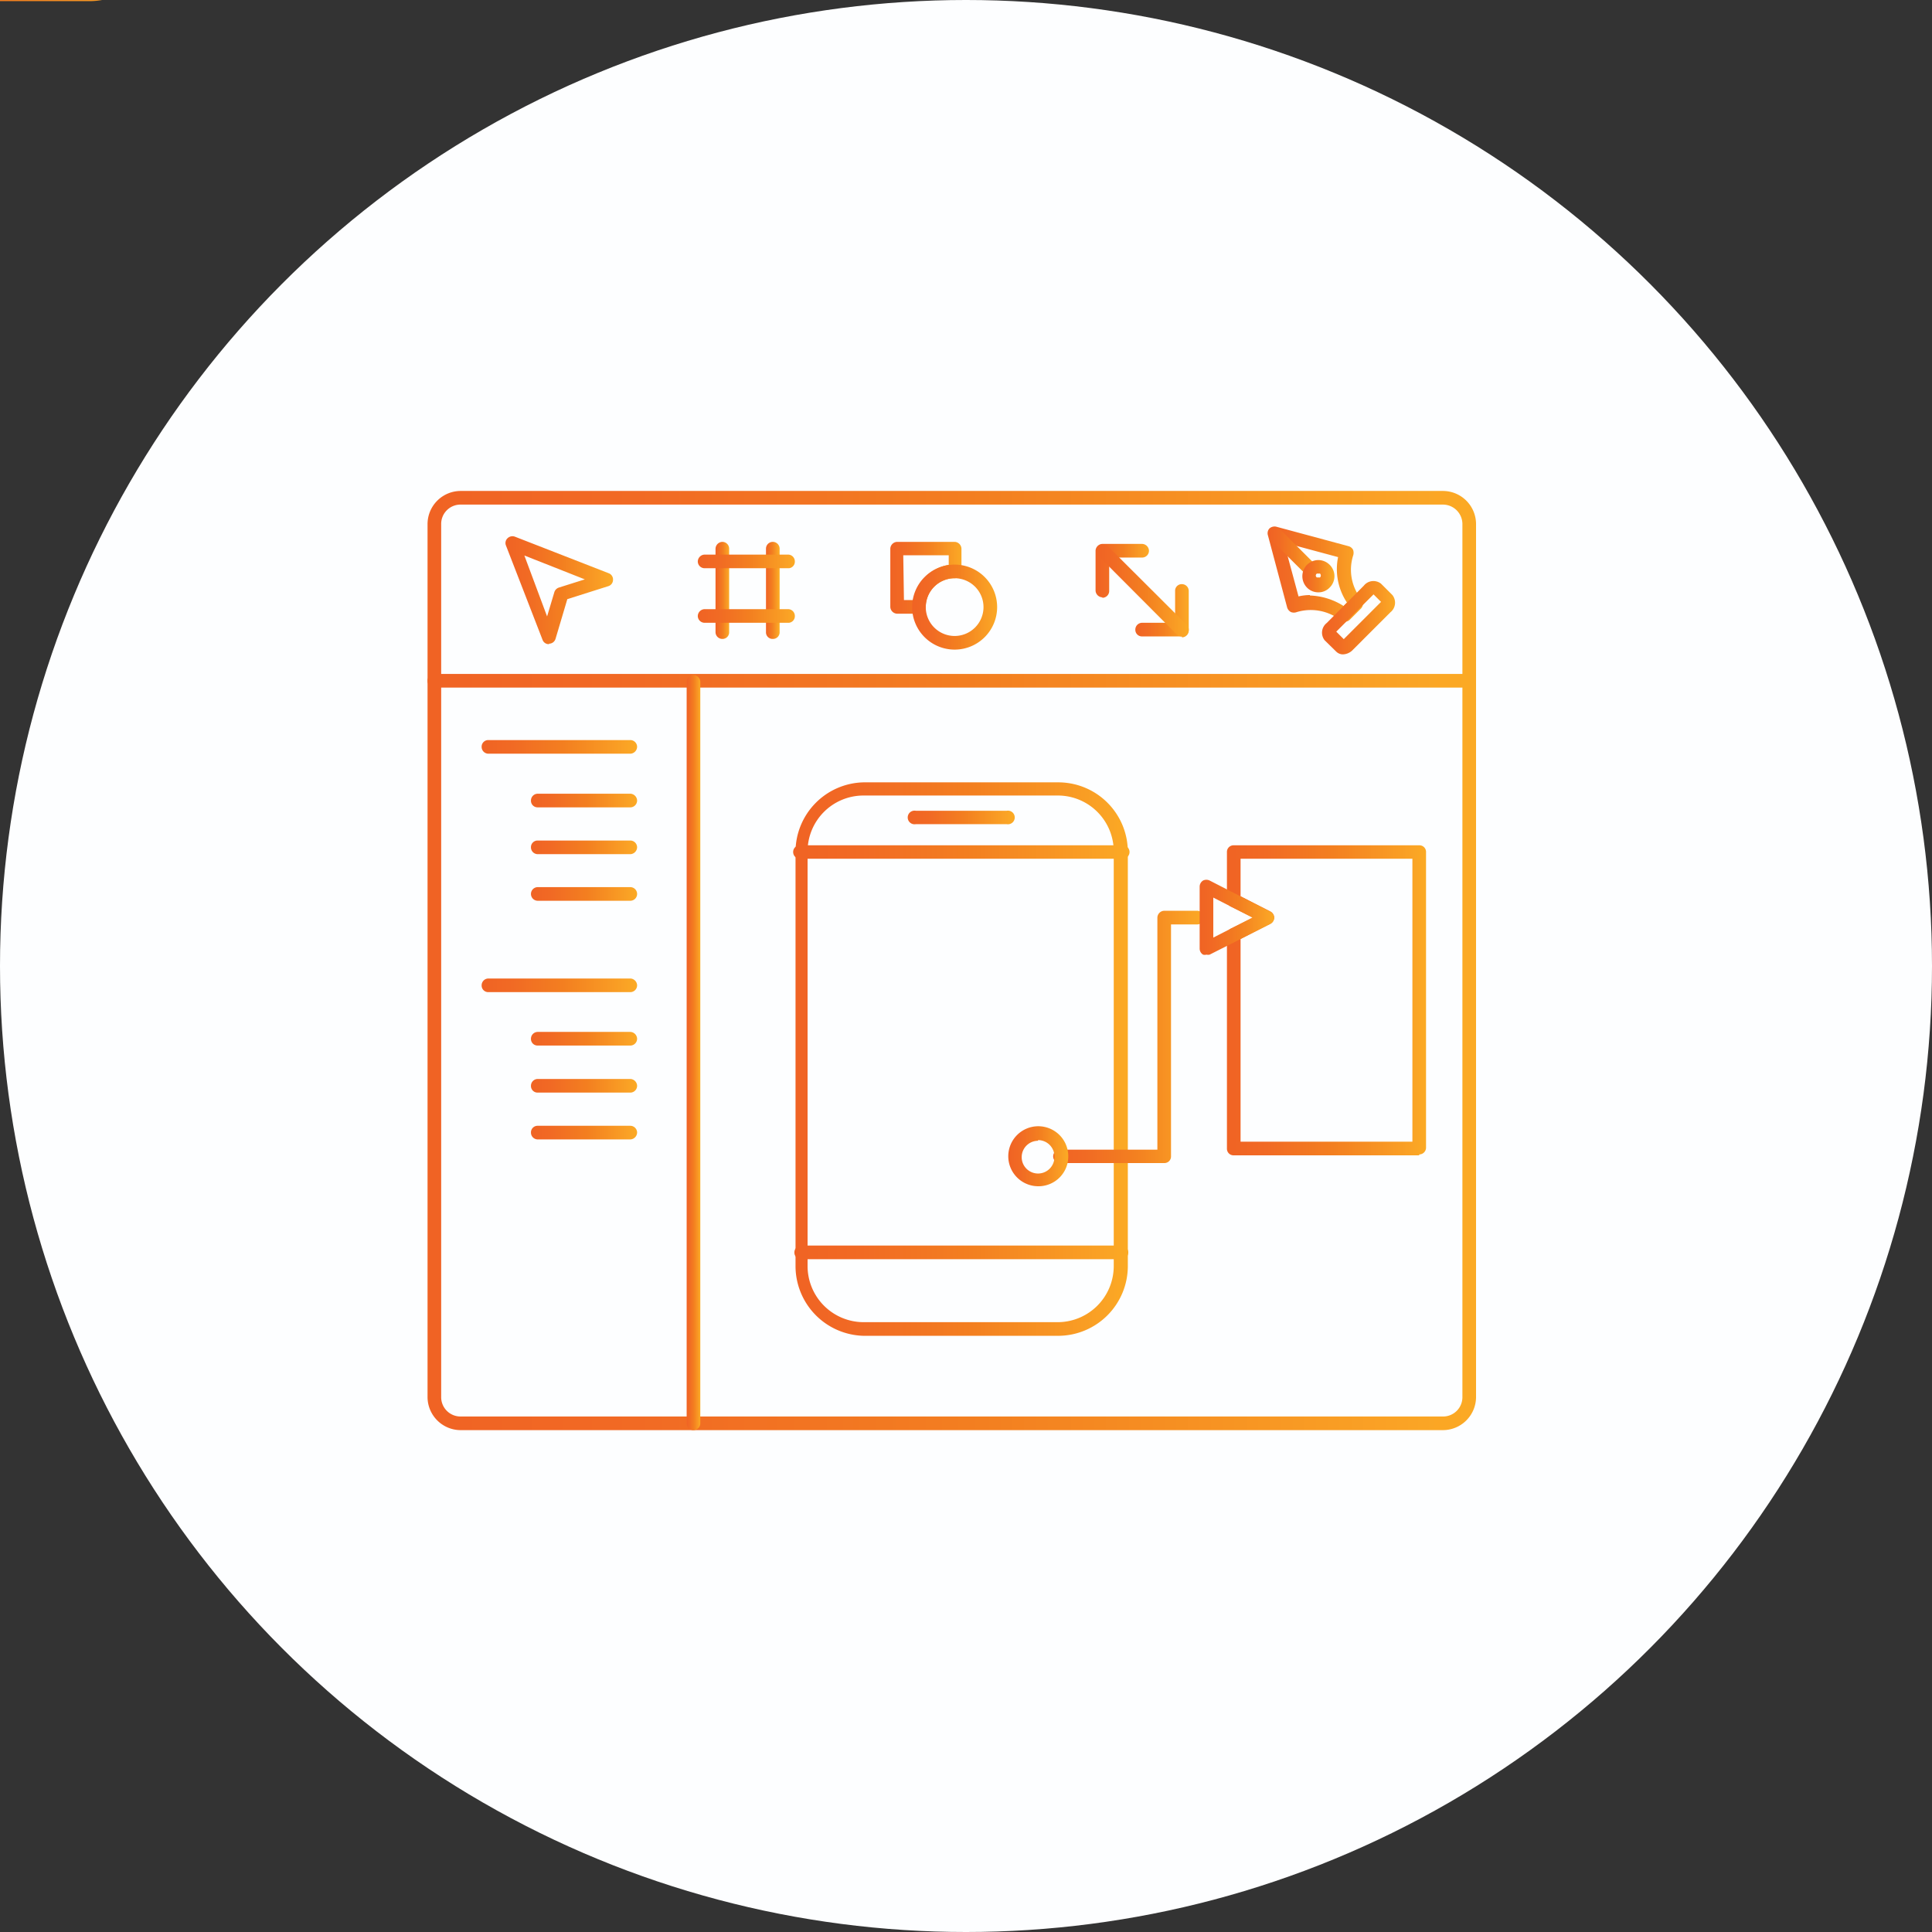
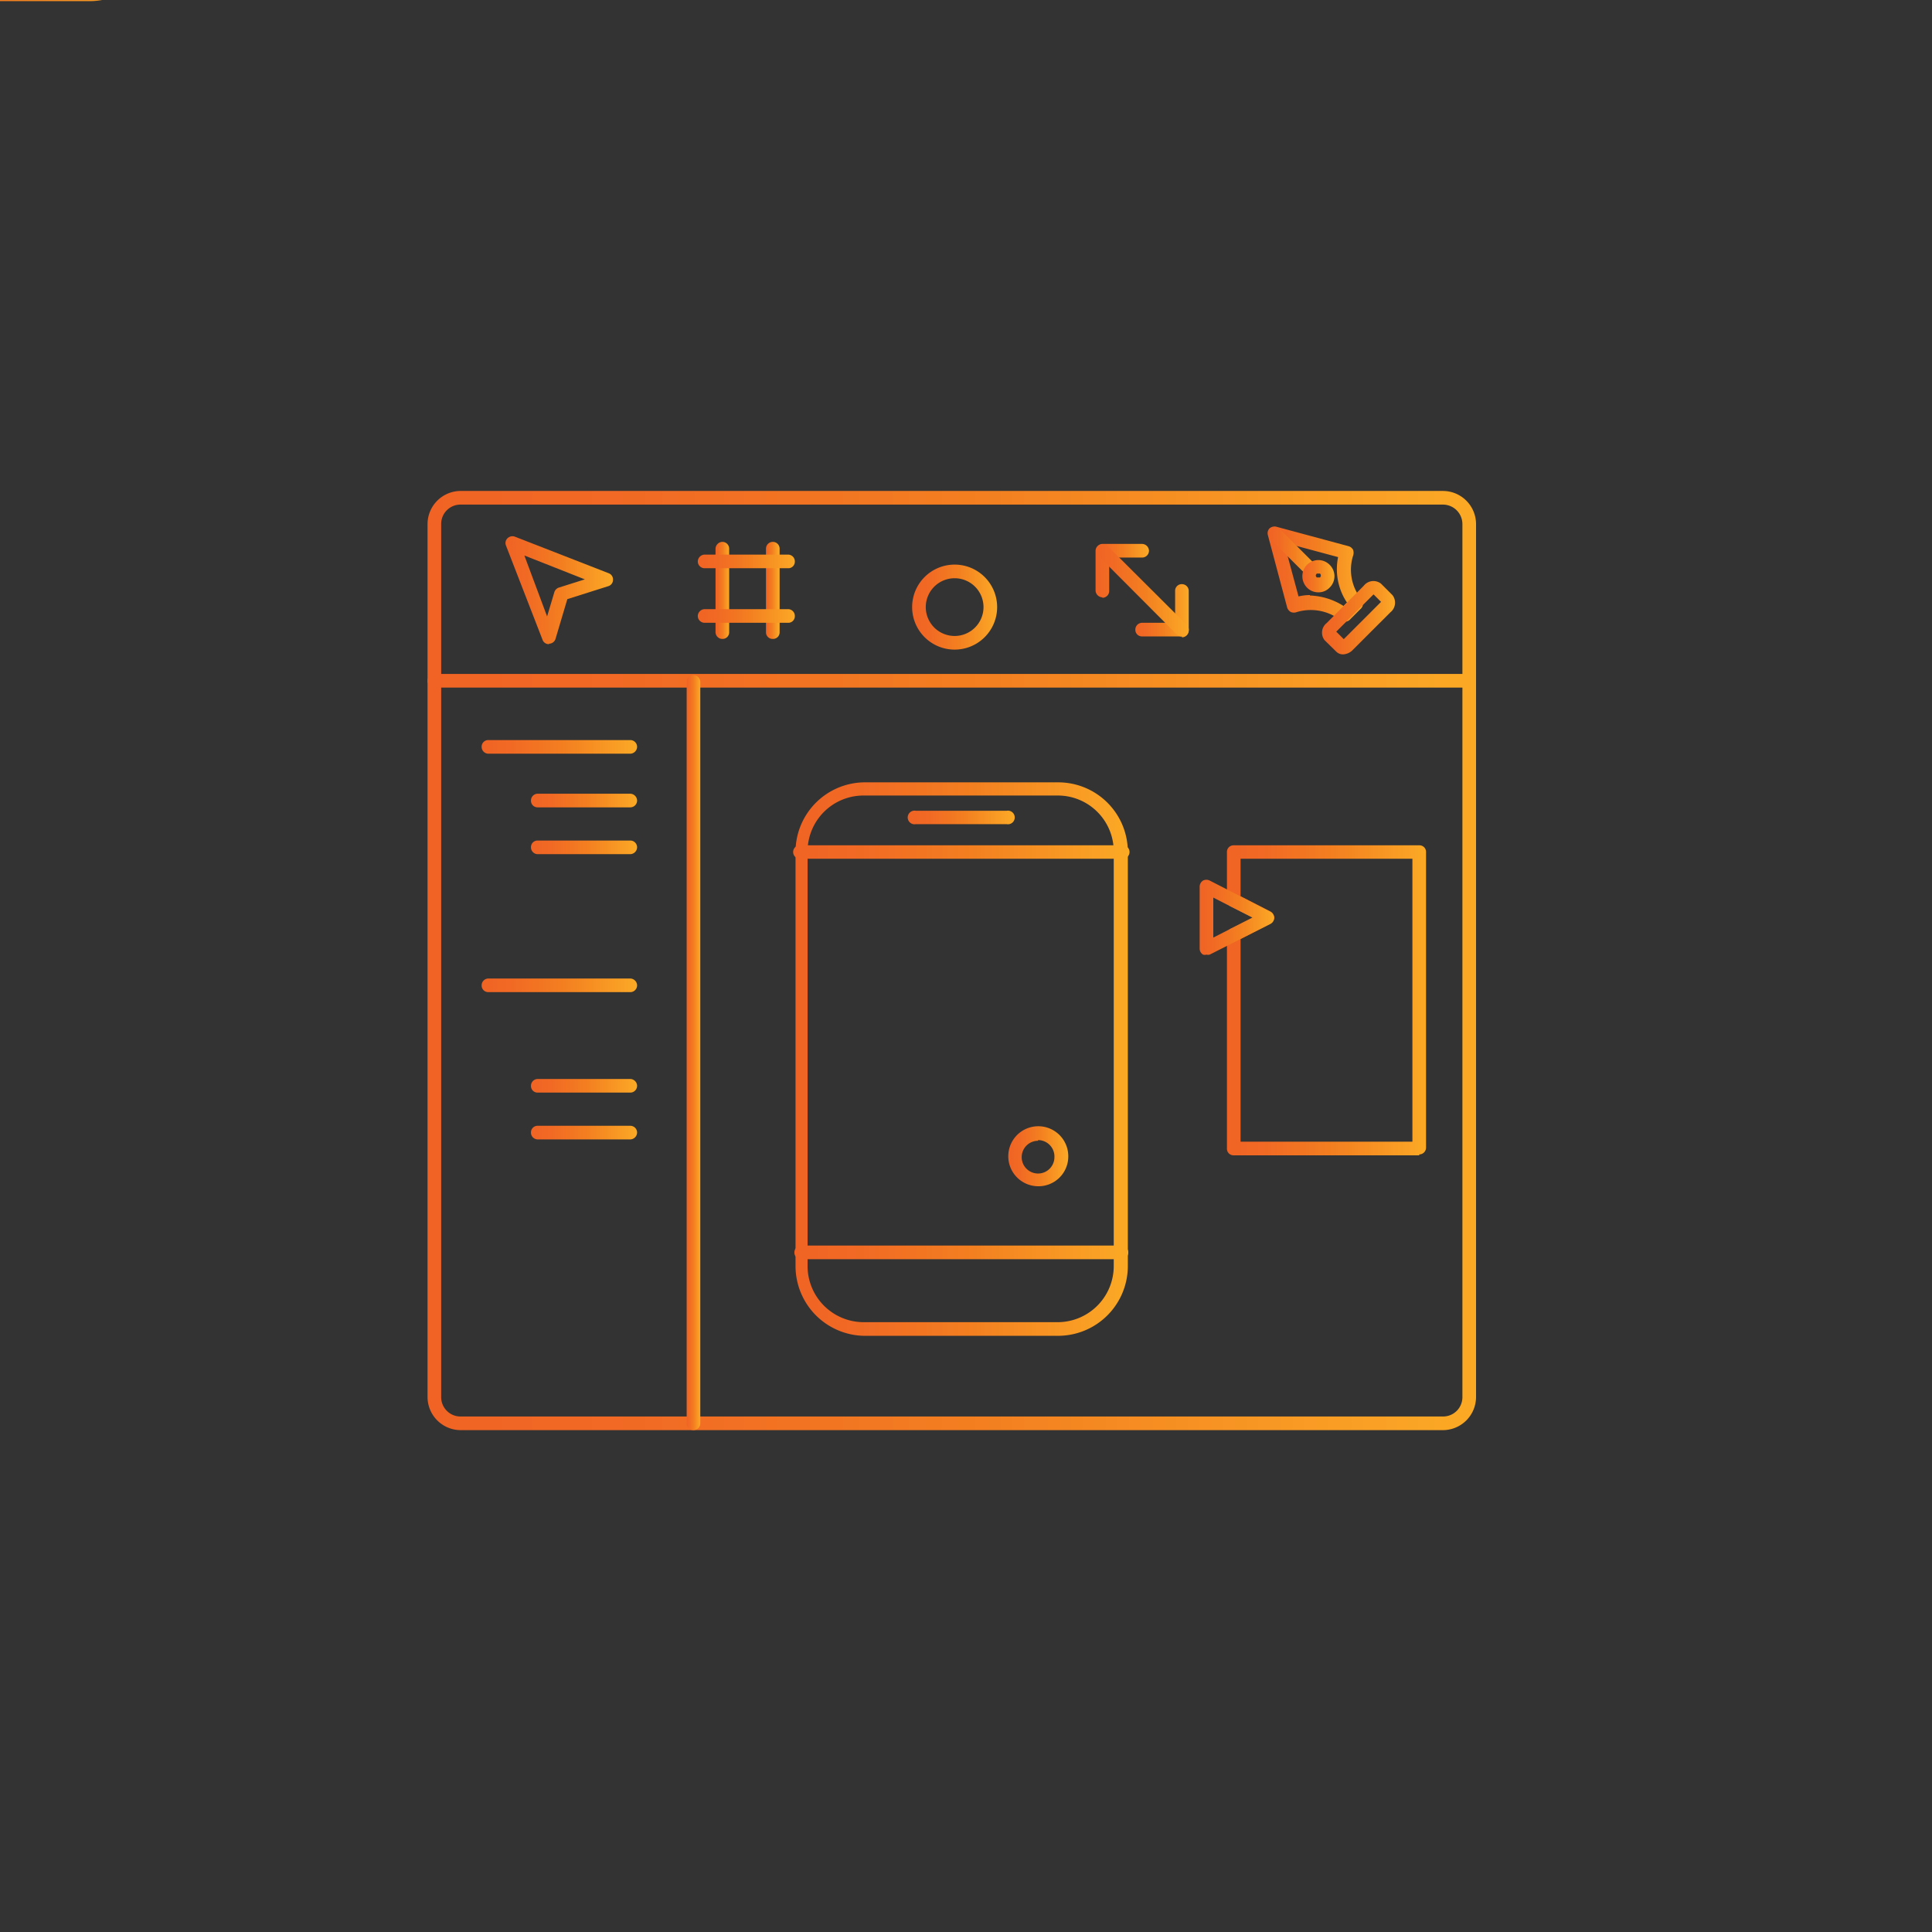
<svg xmlns="http://www.w3.org/2000/svg" xmlns:xlink="http://www.w3.org/1999/xlink" id="Layer_1" data-name="Layer 1" viewBox="0 0 85 85">
  <rect x="0" y="0" width="85" height="85" fill="#333333" stroke="none" />
  <defs>
    <style>.cls-1{fill:#fdfeff;}.cls-2{fill:url(#linear-gradient);}.cls-3{fill:url(#linear-gradient-2);}.cls-4{fill:url(#linear-gradient-3);}.cls-5{fill:url(#linear-gradient-4);}.cls-6{fill:url(#linear-gradient-5);}.cls-7{fill:url(#linear-gradient-6);}.cls-8{fill:url(#linear-gradient-7);}.cls-9{fill:url(#linear-gradient-8);}.cls-10{fill:url(#linear-gradient-9);}.cls-11{fill:url(#linear-gradient-10);}.cls-12{fill:url(#linear-gradient-11);}.cls-13{fill:url(#linear-gradient-12);}.cls-14{fill:url(#linear-gradient-13);}.cls-15{fill:url(#linear-gradient-14);}.cls-16{fill:url(#linear-gradient-15);}.cls-17{fill:url(#linear-gradient-16);}.cls-18{fill:url(#linear-gradient-17);}.cls-19{fill:url(#linear-gradient-18);}.cls-20{fill:url(#linear-gradient-19);}.cls-21{fill:url(#linear-gradient-20);}.cls-22{fill:url(#linear-gradient-21);}.cls-23{fill:url(#linear-gradient-22);}.cls-24{fill:url(#linear-gradient-23);}.cls-25{fill:url(#linear-gradient-24);}.cls-26{fill:url(#linear-gradient-25);}.cls-27{fill:url(#linear-gradient-26);}.cls-28{fill:url(#linear-gradient-27);}.cls-29{fill:url(#linear-gradient-28);}.cls-30{fill:url(#linear-gradient-29);}.cls-31{fill:url(#linear-gradient-30);}.cls-32{fill:url(#linear-gradient-31);}.cls-33{fill:url(#linear-gradient-32);}.cls-34{fill:url(#linear-gradient-33);}.cls-35{fill:url(#linear-gradient-34);}</style>
    <linearGradient id="linear-gradient" x1="34.95" y1="46.59" x2="49.64" y2="46.59" gradientUnits="userSpaceOnUse">
      <stop offset="0" stop-color="#f06324" />
      <stop offset=".2" stop-color="#f16a24" />
      <stop offset=".53" stop-color="#f37f20" />
      <stop offset=".92" stop-color="#faa225" />
      <stop offset="1" stop-color="#fbaa24" />
    </linearGradient>
    <linearGradient id="linear-gradient-2" x1="34.95" y1="37.49" x2="49.64" y2="37.49" xlink:href="#linear-gradient" />
    <linearGradient id="linear-gradient-3" x1="34.95" y1="55.1" x2="49.64" y2="55.1" xlink:href="#linear-gradient" />
    <linearGradient id="linear-gradient-4" x1="40" y1="35.97" x2="44.59" y2="35.97" xlink:href="#linear-gradient" />
    <linearGradient id="linear-gradient-5" x1="18.81" y1="42.26" x2="64.94" y2="42.26" xlink:href="#linear-gradient" />
    <linearGradient id="linear-gradient-6" x1="18.81" y1="29.95" x2="64.94" y2="29.95" xlink:href="#linear-gradient" />
    <linearGradient id="linear-gradient-7" x1="31.48" y1="25.98" x2="32.08" y2="25.98" xlink:href="#linear-gradient" />
    <linearGradient id="linear-gradient-8" x1="33.66" y1="25.98" x2="34.26" y2="25.98" xlink:href="#linear-gradient" />
    <linearGradient id="linear-gradient-9" x1="21.19" y1="32.86" x2="28.03" y2="32.86" xlink:href="#linear-gradient" />
    <linearGradient id="linear-gradient-10" x1="23.36" y1="35.22" x2="28.03" y2="35.22" xlink:href="#linear-gradient" />
    <linearGradient id="linear-gradient-11" x1="23.36" y1="37.28" x2="28.03" y2="37.28" xlink:href="#linear-gradient" />
    <linearGradient id="linear-gradient-12" x1="23.36" y1="39.33" x2="28.03" y2="39.33" xlink:href="#linear-gradient" />
    <linearGradient id="linear-gradient-13" x1="21.19" y1="43.35" x2="28.03" y2="43.35" xlink:href="#linear-gradient" />
    <linearGradient id="linear-gradient-14" x1="23.36" y1="45.72" x2="28.03" y2="45.72" xlink:href="#linear-gradient" />
    <linearGradient id="linear-gradient-15" x1="23.36" y1="47.77" x2="28.03" y2="47.77" xlink:href="#linear-gradient" />
    <linearGradient id="linear-gradient-16" x1="23.36" y1="49.83" x2="28.03" y2="49.83" xlink:href="#linear-gradient" />
    <linearGradient id="linear-gradient-17" x1="22.24" y1="25.98" x2="26.97" y2="25.98" xlink:href="#linear-gradient" />
    <linearGradient id="linear-gradient-18" x1="39.17" y1="25.42" x2="42.34" y2="25.42" xlink:href="#linear-gradient" />
    <linearGradient id="linear-gradient-19" x1="40.17" y1="26.71" x2="43.91" y2="26.71" xlink:href="#linear-gradient" />
    <linearGradient id="linear-gradient-20" x1="55.77" y1="25.26" x2="59.95" y2="25.26" xlink:href="#linear-gradient" />
    <linearGradient id="linear-gradient-21" x1="55.85" y1="24.3" x2="57.96" y2="24.3" xlink:href="#linear-gradient" />
    <linearGradient id="linear-gradient-22" x1="30.21" y1="46.29" x2="30.81" y2="46.29" xlink:href="#linear-gradient" />
    <linearGradient id="linear-gradient-23" x1="53.98" y1="44.01" x2="62.74" y2="44.01" xlink:href="#linear-gradient" />
    <linearGradient id="linear-gradient-24" x1="46.39" y1="45.62" x2="52.97" y2="45.62" xlink:href="#linear-gradient" />
    <linearGradient id="linear-gradient-25" x1="48.2" y1="25.1" x2="50.55" y2="25.1" xlink:href="#linear-gradient" />
    <linearGradient id="linear-gradient-26" x1="49.95" y1="26.85" x2="52.3" y2="26.85" xlink:href="#linear-gradient" />
    <linearGradient id="linear-gradient-27" x1="48.2" y1="25.98" x2="52.3" y2="25.98" xlink:href="#linear-gradient" />
    <linearGradient id="linear-gradient-28" x1="57.24" y1="25.35" x2="58.66" y2="25.35" xlink:href="#linear-gradient" />
    <linearGradient id="linear-gradient-29" x1="58.16" y1="27.18" x2="61.39" y2="27.18" xlink:href="#linear-gradient" />
    <linearGradient id="linear-gradient-30" x1="30.73" y1="24.68" x2="35" y2="24.68" xlink:href="#linear-gradient" />
    <linearGradient id="linear-gradient-31" x1="30.73" y1="27.1" x2="35" y2="27.1" xlink:href="#linear-gradient" />
    <linearGradient id="linear-gradient-32" x1="52.78" y1="40.37" x2="56.06" y2="40.37" xlink:href="#linear-gradient" />
    <linearGradient id="linear-gradient-33" x1="44.36" y1="50.88" x2="46.99" y2="50.88" xlink:href="#linear-gradient" />
    <linearGradient id="linear-gradient-34" x1="-7.65" y1="-12.12" x2="7.04" y2="-12.12" xlink:href="#linear-gradient" />
  </defs>
-   <circle class="cls-1" cx="42.5" cy="42.5" r="42.5" />
  <g id="identity_design" data-name="identity design">
    <path class="cls-2" d="M46.57 58.77H38A3.07 3.07.0 0135 55.7V37.49a3.06 3.06.0 013-3.07h8.55a3.06 3.06.0 013.07 3.07V55.7a3.07 3.07.0 01-3.07 3.07zM38 35a2.46 2.46.0 00-2.47 2.47V55.7A2.47 2.47.0 0038 58.17h8.55A2.47 2.47.0 0049 55.7V37.49A2.46 2.46.0 0046.57 35z" />
    <path class="cls-3" d="M49.34 37.78H35.25a.3.3.0 110-.59H49.34a.3.3.0 110 .59z" />
    <path class="cls-4" d="M49.34 55.4H35.25a.29.29.0 01-.3-.3.3.3.0 01.3-.3H49.34a.3.3.0 01.3.3A.29.29.0 0149.34 55.4z" />
    <path class="cls-5" d="M44.29 36.26h-4a.3.3.0 110-.59h4a.3.3.0 110 .59z" />
    <path class="cls-6" d="M63.48 62.92H20.27a1.46 1.46.0 01-1.46-1.46V23.06a1.46 1.46.0 011.46-1.46H63.48a1.46 1.46.0 011.46 1.46v38.4a1.46 1.46.0 01-1.46 1.46zM20.27 22.2a.85.85.0 00-.86.86v38.4a.85.85.0 00.86.86H63.48a.85.85.0 00.86-.86V23.06a.86.86.0 00-.86-.86z" />
    <path class="cls-7" d="M64.64 30.25H19.11a.29.29.0 01-.3-.3.3.3.0 01.3-.3H64.64a.3.3.0 01.3.3.29.29.0 01-.3.3z" />
    <path class="cls-8" d="M31.78 28.11a.3.3.0 01-.3-.3V24.14a.31.31.0 01.3-.3.3.3.0 01.3.3v3.67a.29.29.0 01-.3.3z" />
    <path class="cls-9" d="M34 28.11a.29.29.0 01-.3-.3V24.14a.3.3.0 01.6.0v3.67a.29.29.0 01-.3.3z" />
    <path class="cls-10" d="M27.73 33.16H21.49a.3.3.0 01-.3-.3.29.29.0 01.3-.3h6.24a.3.3.0 01.3.3.31.31.0 01-.3.3z" />
    <path class="cls-11" d="M27.73 35.52H23.66a.29.29.0 01-.3-.3.3.3.0 01.3-.3h4.07a.31.31.0 01.3.3.3.3.0 01-.3.3z" />
    <path class="cls-12" d="M27.73 37.58H23.66a.3.3.0 01-.3-.3.29.29.0 01.3-.3h4.07a.3.3.0 01.3.3.31.31.0 01-.3.3z" />
-     <path class="cls-13" d="M27.73 39.63H23.66a.3.3.0 010-.6h4.07a.3.3.0 010 .6z" />
    <path class="cls-14" d="M27.73 43.65H21.49a.29.29.0 01-.3-.3.3.3.0 01.3-.3h6.24a.31.31.0 01.3.3.3.3.0 01-.3.3z" />
-     <path class="cls-15" d="M27.73 46H23.66a.29.29.0 01-.3-.3.3.3.0 01.3-.3h4.07a.31.31.0 01.3.3.3.3.0 01-.3.3z" />
    <path class="cls-16" d="M27.73 48.07H23.66a.29.29.0 01-.3-.3.3.3.0 01.3-.3h4.07a.31.31.0 01.3.3.3.3.0 01-.3.3z" />
    <path class="cls-17" d="M27.73 50.13H23.66a.3.3.0 01-.3-.3.29.29.0 01.3-.3h4.07a.3.3.0 01.3.3.31.31.0 01-.3.3z" />
    <path class="cls-18" d="M24.15 28.34a.29.29.0 01-.28-.19L22.26 24a.29.29.0 01.07-.32.31.31.0 01.32-.07l4.13 1.61a.29.29.0 01.19.29.29.29.0 01-.21.28l-1.8.57-.52 1.75a.3.3.0 01-.28.21zm-1.08-3.9 1 2.68.32-1.07a.31.31.0 01.2-.2l1.14-.36z" />
-     <path class="cls-19" d="M40.47 27h-1a.31.31.0 01-.3-.3V24.14a.31.31.0 01.3-.3H42a.31.31.0 01.3.3v1a.31.31.0 01-.3.3 1.27 1.27.0 00-1.27 1.27.31.31.0 01-.3.3zm-.7-.6h.42a1.89 1.89.0 011.55-1.55v-.42h-2z" />
    <path class="cls-20" d="M42 28.58a1.87 1.87.0 111.87-1.87A1.87 1.87.0 0142 28.58zm0-3.14a1.27 1.27.0 101.27 1.27A1.27 1.27.0 0042 25.44z" />
    <path class="cls-21" d="M59.15 27.35a.26.26.0 01-.18-.07 2.14 2.14.0 00-1.92-.35.36.36.0 01-.25.0.34.34.0 01-.17-.2l-.85-3.19a.31.31.0 01.07-.29.34.34.0 01.29-.08l3.19.86a.32.32.0 01.2.16.39.39.0 010 .26 2.07 2.07.0 00.36 1.91.31.31.0 010 .4l-.5.5a.29.29.0 01-.21.09zM57.63 26.2a2.94 2.94.0 011.48.46l.15-.15a2.66 2.66.0 01-.39-2l-2.38-.64.64 2.37a2.2 2.2.0 01.5-.06z" />
    <path class="cls-22" d="M57.66 25.36a.3.3.0 01-.21-.09l-1.52-1.51a.32.32.0 010-.43.3.3.0 01.43.0l1.52 1.52a.3.3.0 01-.22.51z" />
    <path class="cls-23" d="M30.51 62.92a.29.29.0 01-.3-.3V30a.3.3.0 01.3-.3.31.31.0 01.3.3V62.62a.3.3.0 01-.3.3z" />
    <path class="cls-24" d="M62.44 50.83H54.28a.29.29.0 01-.3-.3v-9.4a.32.32.0 01.16-.27l1-.49-1-.49a.3.3.0 01-.16-.27V37.49a.29.29.0 01.3-.3h8.16a.29.29.0 01.3.3v13a.3.3.0 01-.3.3zm-7.86-.6h7.56V37.78H54.58v1.65l1.31.67a.31.31.0 01.17.27.33.33.0 01-.17.27l-1.31.67z" />
-     <path class="cls-25" d="M51.22 51.17H46.69a.3.3.0 110-.59h4.23V40.37a.31.31.0 01.3-.3h1.45a.3.3.0 01.3.3.29.29.0 01-.3.3H51.52v10.2a.29.29.0 01-.3.3z" />
    <path class="cls-26" d="M48.5 26.28a.31.31.0 01-.3-.3V24.23a.31.31.0 01.3-.3h1.75a.31.31.0 01.3.3.3.3.0 01-.3.3H48.8V26a.3.3.0 01-.3.3z" />
    <path class="cls-27" d="M52 28H50.25a.29.29.0 01-.3-.3.3.3.0 01.3-.3H51.7V26a.29.29.0 01.3-.3.3.3.0 01.3.3v1.74a.3.3.0 01-.3.3z" />
    <path class="cls-28" d="M52 28a.3.3.0 01-.22-.08l-3.49-3.5a.3.3.0 01.42-.42l3.5 3.49a.3.3.0 010 .43A.29.29.0 0152 28z" />
    <path class="cls-29" d="M58 26.06a.69.69.0 01-.5-.21.72.72.0 010-1 .73.73.0 01.5-.21.71.71.0 01.5.21.7.7.0 010 1A.67.67.0 0158 26.06zm0-.82a.09.09.0 00-.07.0.1.1.0 000 .16.08.08.0 00.07.0.1.1.0 00.08.0.12.12.0 000-.16A.11.11.0 0058 25.24z" />
    <path class="cls-30" d="M59.09 28.79a.42.42.0 01-.3-.12l-.51-.5a.54.54.0 01.09-.76L60 25.77a.54.54.0 01.76-.09l.5.5a.54.54.0 01-.09.76l-1.64 1.64a.63.63.0 01-.45.21zm-.3-1 .33.33 1.64-1.64-.33-.33z" />
    <path class="cls-31" d="M34.71 25H31a.3.3.0 01-.3-.3.31.31.0 01.3-.3h3.68a.3.3.0 01.29.3A.29.29.0 0134.71 25z" />
    <path class="cls-32" d="M34.71 27.4H31a.3.3.0 01-.3-.3.31.31.0 01.3-.3h3.68a.3.3.0 01.29.3A.29.29.0 0134.71 27.4z" />
    <path class="cls-33" d="M53.38 39.49v1.76l1.72-.88zM53.08 42a.28.28.0 01-.15.0.31.31.0 01-.15-.26V39a.32.32.0 01.15-.26.33.33.0 01.29.0l2.67 1.37a.33.33.0 01.17.27.31.31.0 01-.17.27L53.22 42a.32.32.0 01-.14.0z" />
    <path class="cls-34" d="M45.67 52.19A1.32 1.32.0 1147 50.88a1.31 1.31.0 01-1.33 1.31zm0-2a.72.72.0 10.72.71A.72.72.0 0045.67 50.16z" />
  </g>
  <path class="cls-35" d="M4 .05H-4.58A3.07 3.07.0 01-7.65-3V-21.23a3.07 3.07.0 013.07-3.07H4a3.07 3.07.0 013 3.07V-3A3.06 3.06.0 014 .05zM-4.58-23.7A2.48 2.48.0 00-7-21.23V-3A2.47 2.47.0 00-4.58-.55H4A2.46 2.46.0 006.44-3V-21.23A2.48 2.48.0 004-23.7z" />
</svg>